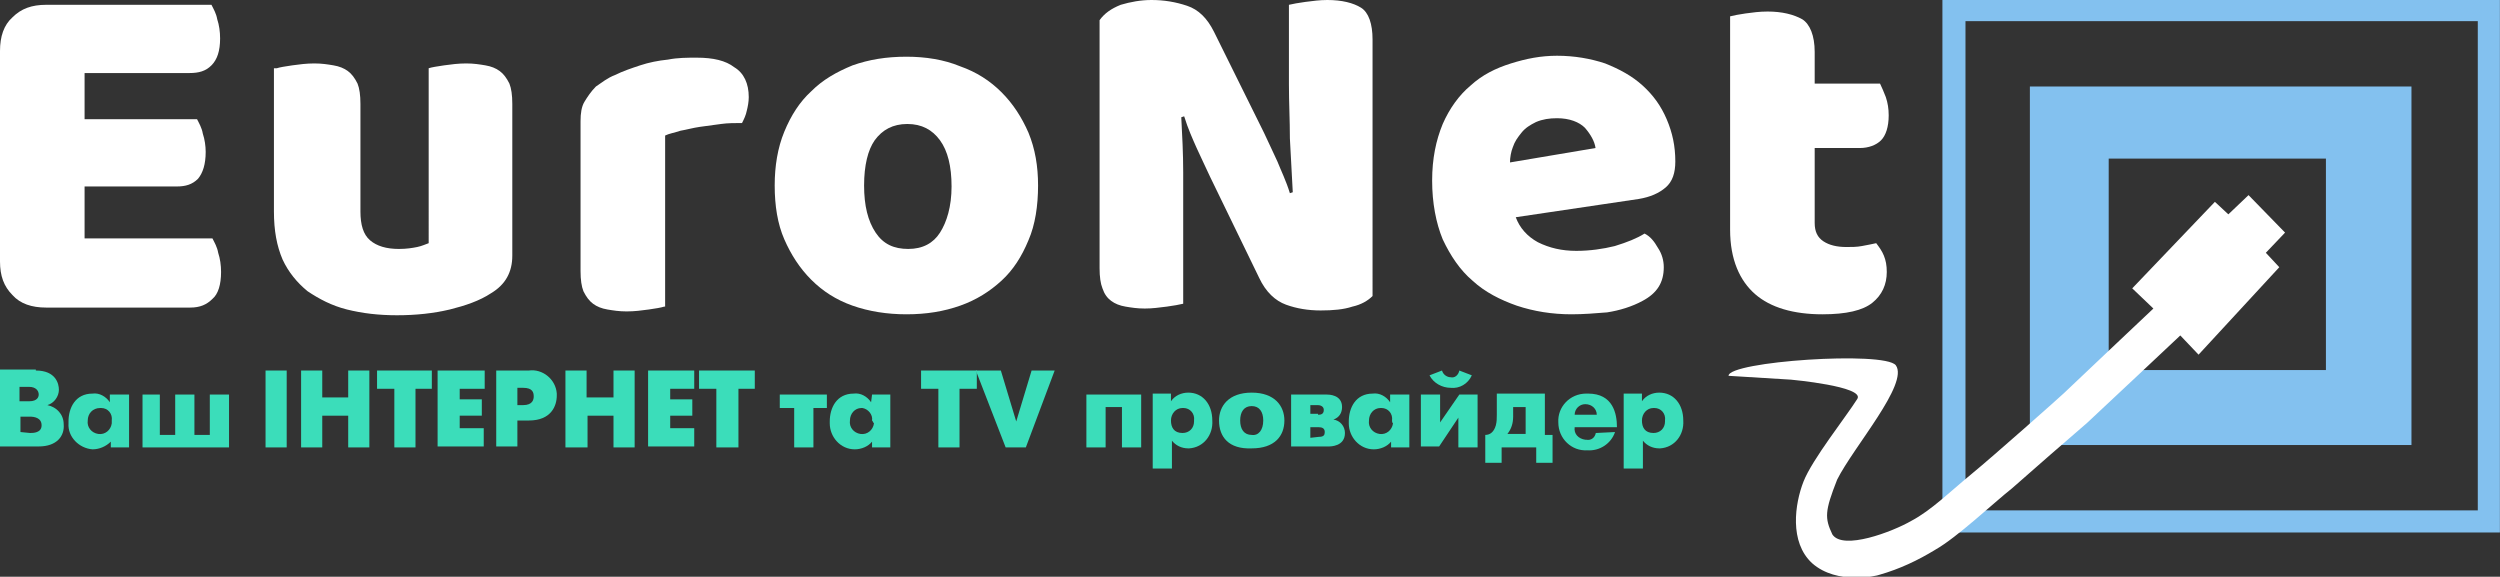
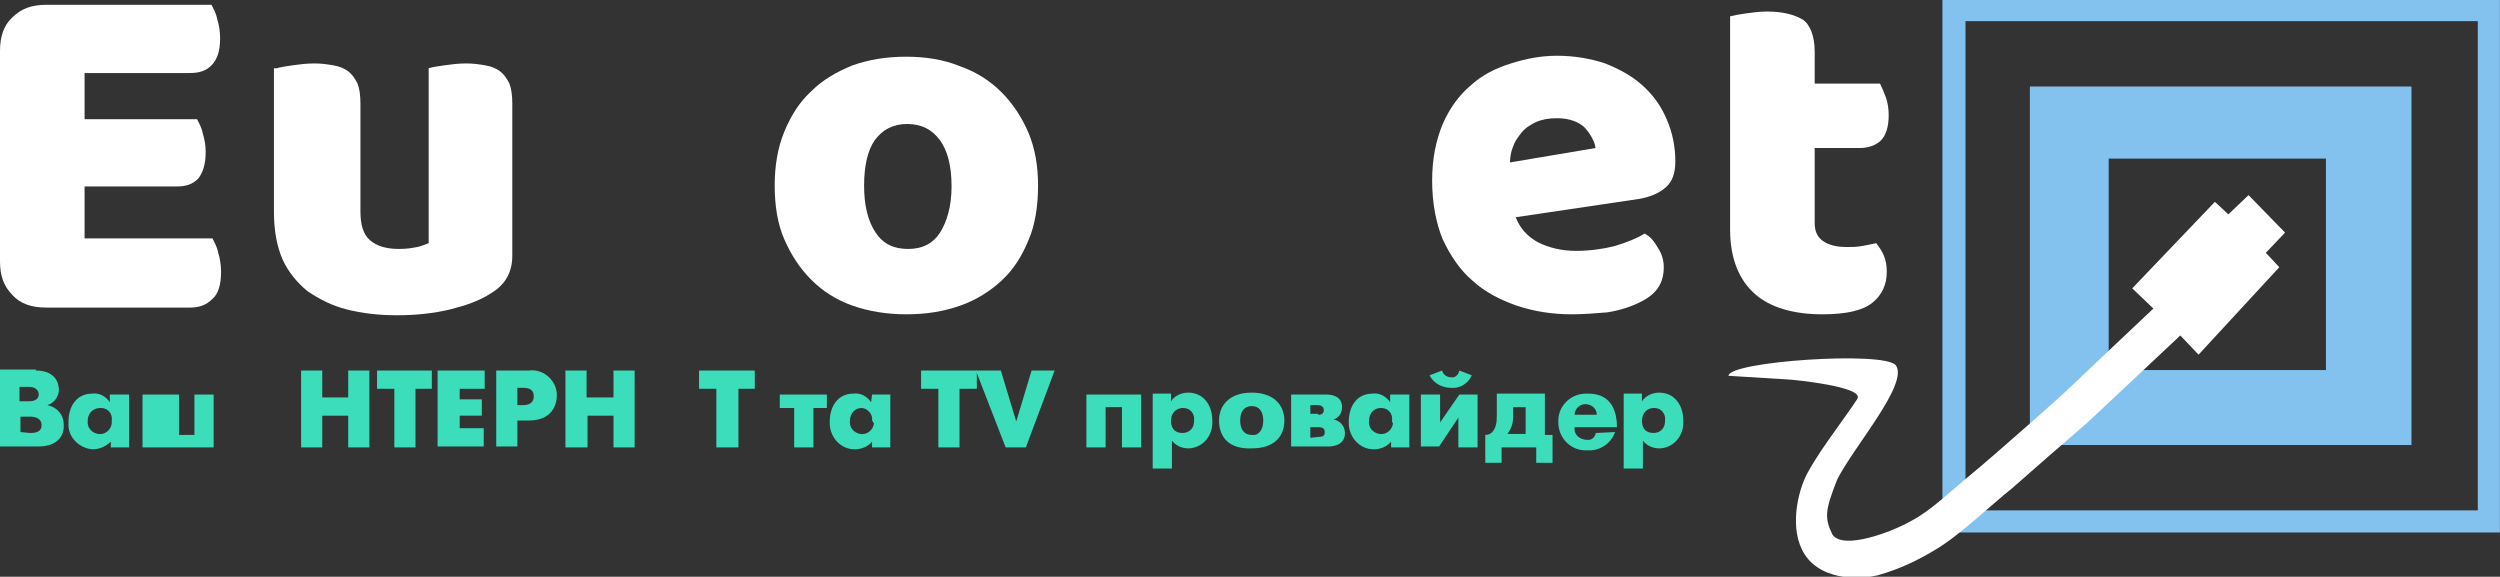
<svg xmlns="http://www.w3.org/2000/svg" version="1.1" id="Слой_1" x="0px" y="0px" viewBox="0 0 260.1 60" style="enable-background:new 0 0 260.1 60;" xml:space="preserve">
  <rect x="0" y="0" width="260.1" height="60" fill="#333333" stroke="none" />
  <style type="text/css">
	.st0{fill:#83C1EF;}
	.st1{fill:#FFFFFF;}
	.st2{fill:#3BDDBA;}
</style>
  <g>
    <g id="XMLID_1_" transform="translate(122.033 84)">
      <g id="XMLID_2_" transform="translate(-0.033)">
        <g id="XMLID_3_">
          <g id="XMLID_4_">
            <g id="XMLID_5_">
              <g id="XMLID_6_" transform="translate(178.737)">
                <g id="XMLID_8_" transform="translate(22.152)">
                  <path id="XMLID_12_" class="st0" d="M-72-75h-39.7v37.3H-72V-75z M-80.9-45.5h-22.6v-22h22.6V-45.5z" />
                  <path id="XMLID_9_" class="st0" d="M-120.8-84v55.4h58V-84H-120.8z M-118.4-30.9v-50.9h53.3v50.9L-118.4-30.9z" />
                </g>
                <path id="XMLID_7_" class="st1" d="M-103.5-46c1.4,1.9-4.4,8.5-6.1,11.9c-1.3,3.3-1.3,4-0.5,5.7c1.1,1.7,6.3-0.3,8.2-1.4         c2.1-1.1,4.1-3.1,6.3-4.9s9.3-8.1,9.6-8.4s9.3-8.8,9.3-8.8l-2.2-2.1l8.6-9l1.4,1.3l2.1-2l3.8,3.9l-2,2.1l1.4,1.5l-8.4,9.1         l-1.9-2c0,0-8.4,7.9-9.7,9.1c-1.4,1.2-6,5.2-7.8,6.8c-1.9,1.5-5.7,5.1-8,6.4c-1.8,1.1-3.7,2-5.8,2.6c-0.2,0.1-4.4,1.1-7-1.2         c-2.4-2.2-1.8-6.2-0.9-8.5s4.4-6.7,5.6-8.6c0.8-1.3-6.9-2-6.9-2l-6.5-0.4C-120.9-46.4-104.7-47.5-103.5-46z" />
              </g>
            </g>
          </g>
        </g>
      </g>
    </g>
    <g id="Group_803" transform="translate(0.828 37.449)">
      <path id="Path_836" class="st2" d="M2.9,1.1c2.1,0,2.4,1.4,2.4,2c0,0.7-0.5,1.4-1.2,1.6l0,0c1,0.2,1.7,1,1.7,2    C5.9,7.9,5.1,9,3.2,9h-4.1V1h3.8V1.1z M2.2,4.3c0.9,0,1-0.5,1-0.7c0-0.4-0.3-0.8-1-0.8h-1v1.5L2.2,4.3z M2.3,7.6    c0.3,0,1.2,0,1.2-0.8S2.7,5.9,2.3,5.9h-1v1.6L2.3,7.6z" />
      <path id="Path_837" class="st2" d="M10.7,3.6h1.9v5.5h-1.9V8.5C10.2,9,9.5,9.3,8.8,9.3C7.4,9.2,6.2,8,6.3,6.6c0-0.1,0-0.2,0-0.2    c0-1.4,0.7-2.9,2.5-2.9c0.7-0.1,1.4,0.3,1.8,0.9V3.6z M10.8,6.3c0.1-0.7-0.4-1.3-1.1-1.3c0,0-0.1,0-0.1,0C8.8,5,8.3,5.6,8.3,6.3    c0,0,0,0,0,0C8.2,7,8.7,7.6,9.4,7.7c0.7,0.1,1.3-0.4,1.4-1.1C10.8,6.5,10.8,6.4,10.8,6.3z" />
-       <path id="Path_838" class="st2" d="M13.8,3.6h2v4.2h1.6V3.6h2v4.2h1.6V3.6h2v5.5H14V3.6H13.8z" />
-       <path id="Path_839" class="st2" d="M26.8,1.1h2.2v8h-2.2V1.1z" />
+       <path id="Path_838" class="st2" d="M13.8,3.6h2v4.2V3.6h2v4.2h1.6V3.6h2v5.5H14V3.6H13.8z" />
      <path id="Path_840" class="st2" d="M30.5,1.1h2.2v2.8h2.7V1.1h2.2v8h-2.2V5.8h-2.7v3.3h-2.2V1.1z" />
      <path id="Path_841" class="st2" d="M40.1,3h-1.7V1.1h5.7V3h-1.7v6.1h-2.2V3z" />
      <path id="Path_842" class="st2" d="M44.8,1.1h4.8V3H47v1.1h2.3v1.7H47v1.3h2.5v1.9h-4.8V1.1z" />
      <path id="Path_843" class="st2" d="M50.8,1.1h3.4C55.6,0.9,57,2,57.1,3.5c0,0.1,0,0.2,0,0.2c0,1.1-0.6,2.6-2.9,2.6H53V9h-2.2V1.1z     M53,4.7h0.6c1,0,1.1-0.6,1.1-0.9c0-0.4-0.1-0.9-1.1-0.9H53V4.7z" />
      <path id="Path_844" class="st2" d="M58,1.1h2.2v2.8H63V1.1h2.2v8H63V5.8h-2.7v3.3H58V1.1z" />
-       <path id="Path_845" class="st2" d="M66.6,1.1h4.8V3h-2.5v1.1h2.3v1.7h-2.3v1.3h2.5v1.9h-4.8V1.1z" />
      <path id="Path_846" class="st2" d="M73.6,3h-1.7V1.1h5.8V3h-1.7v6.1h-2.3V3z" />
      <path id="Path_847" class="st2" d="M81.7,5h-1.4V3.6h4.9V5h-1.4v4.1h-2V5z" />
      <path id="Path_848" class="st2" d="M89.9,3.6h1.9v5.5h-1.9V8.5c-0.4,0.5-1.1,0.8-1.8,0.8c-1.5,0-2.6-1.3-2.6-2.7    c0-0.1,0-0.2,0-0.2c0-1.4,0.7-2.9,2.5-2.9c0.7-0.1,1.4,0.3,1.8,0.9L89.9,3.6z M89.9,6.3C90,5.7,89.5,5.1,88.9,5c0,0-0.1,0-0.1,0    c-0.7,0-1.2,0.6-1.2,1.3c0,0,0,0,0,0c-0.1,0.7,0.4,1.3,1.1,1.4s1.3-0.4,1.4-1.1C90,6.5,90,6.4,89.9,6.3z" />
      <path id="Path_849" class="st2" d="M96.8,3H95V1.1h5.8V3H99v6.1h-2.2V3z" />
      <path id="Path_850" class="st2" d="M100.7,1.1h2.6l1.6,5.3l1.6-5.3h2.4l-3,8h-2.1L100.7,1.1z" />
      <path id="Path_851" class="st2" d="M117.9,3.6v5.5h-2V4.9h-1.7v4.2h-2V3.6H117.9z" />
      <path id="Path_852" class="st2" d="M121,3.6v0.7c0.4-0.6,1.1-0.9,1.8-0.9c1.5,0,2.5,1.2,2.5,2.9c0.1,1.5-0.9,2.8-2.4,2.9    c0,0-0.1,0-0.1,0c-0.7,0-1.3-0.3-1.7-0.8v2.9h-2V3.5h1.9L121,3.6z M123.4,6.3c0.1-0.7-0.4-1.3-1.1-1.3c0,0-0.1,0-0.1,0    c-0.7,0-1.2,0.6-1.2,1.3c0,0,0,0,0,0c0,0.7,0.3,1.3,1.2,1.3c0.7,0,1.2-0.5,1.2-1.2C123.4,6.4,123.4,6.4,123.4,6.3L123.4,6.3z" />
      <path id="Path_853" class="st2" d="M126,6.3c0-1.5,1-2.9,3.4-2.9s3.4,1.4,3.4,2.9c0,1.6-1,2.9-3.4,2.9C127,9.3,126,8,126,6.3z     M130.6,6.3c0-0.9-0.4-1.5-1.2-1.5s-1.2,0.6-1.2,1.5s0.4,1.5,1.2,1.5C130.1,7.9,130.6,7.3,130.6,6.3L130.6,6.3z" />
      <path id="Path_854" class="st2" d="M137.2,3.6c0.2,0,1.6,0,1.6,1.3c0,0.6-0.3,1.1-0.9,1.3l0,0c0.7,0.1,1.2,0.7,1.2,1.4    c0,1.4-1.5,1.4-1.7,1.4h-3.9V3.6H137.2z M136.3,5.7c0.2,0,0.6,0,0.6-0.5c0-0.4-0.4-0.5-0.6-0.5h-0.8v0.9h0.8V5.7z M136.4,8    c0.5,0,0.6-0.2,0.6-0.5c0-0.4-0.3-0.5-0.6-0.5h-0.9v1.1L136.4,8L136.4,8z" />
      <path id="Path_855" class="st2" d="M143.9,3.6h1.9v5.5h-1.9V8.5c-0.4,0.5-1.1,0.8-1.8,0.8c-1.5,0-2.6-1.3-2.6-2.7    c0-0.1,0-0.2,0-0.2c0-1.4,0.7-2.9,2.5-2.9c0.7-0.1,1.4,0.3,1.8,0.9V3.6z M144,6.3c0.1-0.7-0.4-1.3-1.1-1.3c0,0-0.1,0-0.1,0    c-0.7,0-1.2,0.6-1.2,1.3c0,0,0,0,0,0c-0.1,0.7,0.4,1.3,1.1,1.4s1.3-0.4,1.4-1.1C144,6.5,144,6.4,144,6.3z" />
      <path id="Path_856" class="st2" d="M149,3.6v2.9l2-2.9h1.9v5.5h-2V6l-2,3H147V3.6H149z M147.9,1.6l1.3-0.5    c0.1,0.4,0.5,0.7,0.9,0.7c0.4,0.1,0.8-0.2,0.9-0.7c0,0,0,0,0,0l1.3,0.5c-0.4,0.9-1.3,1.4-2.2,1.3C149.2,2.9,148.3,2.4,147.9,1.6z" />
      <path id="Path_857" class="st2" d="M159.9,3.6v4.2h0.8v2.9H159V9.1h-3.6v1.6h-1.7V7.8c0.5,0,0.9-0.3,1.1-1    c0.1-0.4,0.1-0.7,0.1-1.1V3.5h5L159.9,3.6z M157.9,4.9h-1.3v1c0,0.7-0.2,1.3-0.6,1.8h1.9L157.9,4.9L157.9,4.9z" />
      <path id="Path_858" class="st2" d="M167.2,7.5c-0.4,1.2-1.6,2-2.9,1.9c-1.6,0.1-3-1.2-3-2.9c-0.1-1.6,1.2-3,2.9-3    c0.1,0,0.1,0,0.2,0c2.6,0,3,2.1,3,3.5H163c-0.1,0.7,0.4,1.2,1.1,1.3c0,0,0.1,0,0.1,0c0.5,0.1,0.9-0.2,1-0.7L167.2,7.5L167.2,7.5z     M165.3,5.7c0-0.6-0.5-1.1-1.2-1.1c-0.6,0-1.1,0.5-1.1,1.1H165.3z" />
      <path id="Path_859" class="st2" d="M170,3.6v0.7c0.4-0.6,1.1-0.9,1.8-0.9c1.5,0,2.5,1.2,2.5,2.9c0.1,1.5-0.9,2.8-2.4,2.9    c0,0-0.1,0-0.1,0c-0.7,0-1.3-0.3-1.7-0.8v2.9h-2V3.5h1.9V3.6z M172.4,6.3c0.1-0.7-0.4-1.3-1.1-1.3c0,0-0.1,0-0.1,0    c-0.7,0-1.2,0.6-1.2,1.3c0,0,0,0,0,0c0,0.7,0.3,1.3,1.2,1.3c0.7,0,1.2-0.5,1.2-1.2C172.4,6.4,172.4,6.4,172.4,6.3L172.4,6.3z" />
    </g>
    <g>
      <path class="st1" d="M0,5.3c0-1.5,0.4-2.7,1.3-3.5c0.9-0.9,2-1.3,3.5-1.3H22c0.2,0.4,0.5,0.9,0.6,1.5c0.2,0.6,0.3,1.3,0.3,2    c0,1.3-0.3,2.2-0.9,2.8c-0.6,0.6-1.3,0.8-2.3,0.8H8.8v4.8h11.7c0.2,0.4,0.5,0.9,0.6,1.5c0.2,0.6,0.3,1.3,0.3,1.9    c0,1.3-0.3,2.2-0.8,2.8c-0.6,0.6-1.3,0.8-2.2,0.8H8.8v5.4h13.3c0.2,0.4,0.5,0.9,0.6,1.5c0.2,0.6,0.3,1.3,0.3,2    c0,1.3-0.3,2.3-0.9,2.8c-0.6,0.6-1.3,0.9-2.3,0.9H4.8c-1.5,0-2.7-0.4-3.5-1.3c-0.9-0.9-1.3-2-1.3-3.5V5.3z" />
      <path class="st1" d="M28.8,7.1c0.3-0.1,0.9-0.2,1.6-0.3c0.7-0.1,1.5-0.2,2.3-0.2c0.8,0,1.4,0.1,2,0.2c0.6,0.1,1.1,0.3,1.5,0.6    s0.7,0.7,1,1.3c0.2,0.5,0.3,1.2,0.3,2.1v11.2c0,1.4,0.3,2.4,1,3c0.7,0.6,1.7,0.9,3,0.9c0.8,0,1.4-0.1,1.9-0.2    c0.5-0.1,0.9-0.3,1.2-0.4V7.1c0.3-0.1,0.9-0.2,1.6-0.3c0.7-0.1,1.5-0.2,2.3-0.2c0.8,0,1.4,0.1,2,0.2c0.6,0.1,1.1,0.3,1.5,0.6    s0.7,0.7,1,1.3c0.2,0.5,0.3,1.2,0.3,2.1v15.8c0,1.7-0.7,3-2.2,3.9c-1.2,0.8-2.7,1.3-4.3,1.7c-1.7,0.4-3.5,0.6-5.5,0.6    c-1.9,0-3.6-0.2-5.2-0.6c-1.6-0.4-2.9-1.1-4.1-1.9c-1.1-0.9-2-2-2.6-3.3c-0.6-1.4-0.9-3-0.9-5V7.1z" />
-       <path class="st1" d="M69.1,31.9c-0.3,0.1-0.9,0.2-1.6,0.3c-0.7,0.1-1.5,0.2-2.3,0.2c-0.8,0-1.4-0.1-2-0.2    c-0.6-0.1-1.1-0.3-1.5-0.6s-0.7-0.7-1-1.3c-0.2-0.5-0.3-1.2-0.3-2.1V12.6c0-0.8,0.1-1.5,0.4-2S61.5,9.5,62,9    c0.6-0.4,1.2-0.9,2-1.2c0.8-0.4,1.7-0.7,2.6-1c0.9-0.3,1.9-0.5,2.9-0.6c1-0.2,2-0.2,3-0.2c1.7,0,3,0.3,3.9,1    c1,0.6,1.5,1.7,1.5,3.1c0,0.5-0.1,1-0.2,1.4c-0.1,0.5-0.3,0.9-0.5,1.3c-0.7,0-1.5,0-2.2,0.1c-0.8,0.1-1.5,0.2-2.2,0.3    c-0.7,0.1-1.4,0.3-2,0.4c-0.6,0.2-1.2,0.3-1.6,0.5V31.9z" />
      <path class="st1" d="M108,19.3c0,2.1-0.3,4.1-1,5.7c-0.7,1.7-1.6,3.1-2.8,4.2c-1.2,1.1-2.6,2-4.3,2.6s-3.5,0.9-5.6,0.9    c-2,0-3.9-0.3-5.6-0.9c-1.7-0.6-3.1-1.5-4.3-2.7c-1.2-1.2-2.1-2.6-2.8-4.2s-1-3.5-1-5.6c0-2,0.3-3.9,1-5.6s1.6-3.1,2.8-4.2    c1.2-1.2,2.6-2,4.3-2.7c1.7-0.6,3.5-0.9,5.6-0.9c2,0,3.9,0.3,5.6,1c1.7,0.6,3.1,1.5,4.3,2.7s2.1,2.6,2.8,4.2    C107.7,15.5,108,17.3,108,19.3z M89.9,19.3c0,2.1,0.4,3.7,1.2,4.9s1.9,1.7,3.4,1.7c1.5,0,2.6-0.6,3.3-1.7s1.2-2.7,1.2-4.8    s-0.4-3.7-1.2-4.8c-0.8-1.1-1.9-1.7-3.4-1.7c-1.5,0-2.6,0.6-3.4,1.7C90.3,15.6,89.9,17.2,89.9,19.3z" />
-       <path class="st1" d="M142.8,30.8c-0.5,0.5-1.2,0.9-2.1,1.1c-0.9,0.3-2,0.4-3.3,0.4c-1.3,0-2.5-0.2-3.6-0.6    c-1.1-0.4-2.1-1.3-2.8-2.8l-5.1-10.5c-0.5-1.1-1-2.1-1.4-3s-0.9-2-1.3-3.3l-0.3,0.1c0.1,1.9,0.2,3.8,0.2,5.7c0,1.9,0,3.8,0,5.7v8    c-0.4,0.1-1,0.2-1.7,0.3c-0.8,0.1-1.5,0.2-2.3,0.2s-1.4-0.1-2-0.2c-0.6-0.1-1.1-0.3-1.5-0.6c-0.4-0.3-0.7-0.7-0.9-1.3    c-0.2-0.5-0.3-1.2-0.3-2.1V2.1c0.5-0.7,1.2-1.2,2.2-1.6c1-0.3,2.1-0.5,3.2-0.5c1.3,0,2.5,0.2,3.7,0.6c1.2,0.4,2.1,1.3,2.8,2.7    l5.2,10.5c0.5,1.1,1,2.1,1.4,3c0.4,1,0.9,2,1.3,3.3l0.3-0.1c-0.1-1.9-0.2-3.7-0.3-5.6c0-1.9-0.1-3.7-0.1-5.6V0.5    c0.4-0.1,1-0.2,1.7-0.3c0.8-0.1,1.5-0.2,2.3-0.2c1.5,0,2.7,0.3,3.5,0.8c0.8,0.5,1.2,1.7,1.2,3.3V30.8z" />
      <path class="st1" d="M163.5,32.7c-2,0-3.9-0.3-5.7-0.9c-1.7-0.6-3.3-1.4-4.6-2.6c-1.3-1.1-2.3-2.6-3.1-4.3    c-0.7-1.7-1.1-3.8-1.1-6.1c0-2.3,0.4-4.2,1.1-5.9c0.7-1.6,1.7-3,2.9-4c1.2-1.1,2.6-1.8,4.2-2.3c1.6-0.5,3.1-0.8,4.8-0.8    c1.8,0,3.5,0.3,5,0.8c1.5,0.6,2.8,1.3,3.9,2.3c1.1,1,1.9,2.1,2.5,3.5s0.9,2.8,0.9,4.4c0,1.2-0.3,2.1-1,2.7c-0.7,0.6-1.6,1-2.8,1.2    l-12.8,1.9c0.4,1.1,1.2,2,2.3,2.6c1.2,0.6,2.5,0.9,4,0.9c1.4,0,2.8-0.2,4-0.5c1.3-0.4,2.3-0.8,3.1-1.3c0.6,0.3,1,0.8,1.4,1.5    c0.4,0.6,0.6,1.3,0.6,2c0,1.6-0.7,2.7-2.2,3.5c-1.1,0.6-2.4,1-3.7,1.2C166,32.6,164.7,32.7,163.5,32.7z M162,12.3    c-0.8,0-1.5,0.1-2.2,0.4c-0.6,0.3-1.1,0.6-1.5,1.1s-0.7,0.9-0.9,1.5c-0.2,0.5-0.3,1.1-0.3,1.6l8.9-1.5c-0.1-0.7-0.5-1.4-1.1-2.1    C164.3,12.7,163.3,12.3,162,12.3z" />
      <path class="st1" d="M188.8,23.2c0,0.9,0.3,1.5,0.9,1.9c0.6,0.4,1.4,0.6,2.4,0.6c0.5,0,1.1,0,1.6-0.1c0.6-0.1,1-0.2,1.5-0.3    c0.3,0.4,0.6,0.8,0.8,1.3c0.2,0.5,0.3,1,0.3,1.7c0,1.3-0.5,2.4-1.5,3.2c-1,0.8-2.7,1.2-5.2,1.2c-3,0-5.4-0.7-7-2.1    S180,27,180,23.9V1.7c0.4-0.1,0.9-0.2,1.6-0.3s1.5-0.2,2.3-0.2c1.5,0,2.7,0.3,3.6,0.8c0.8,0.5,1.3,1.7,1.3,3.4v3.3h6.8    c0.2,0.4,0.4,0.9,0.6,1.4c0.2,0.6,0.3,1.2,0.3,1.9c0,1.2-0.3,2.1-0.8,2.6c-0.5,0.5-1.3,0.8-2.2,0.8h-4.7V23.2z" />
    </g>
  </g>
</svg>